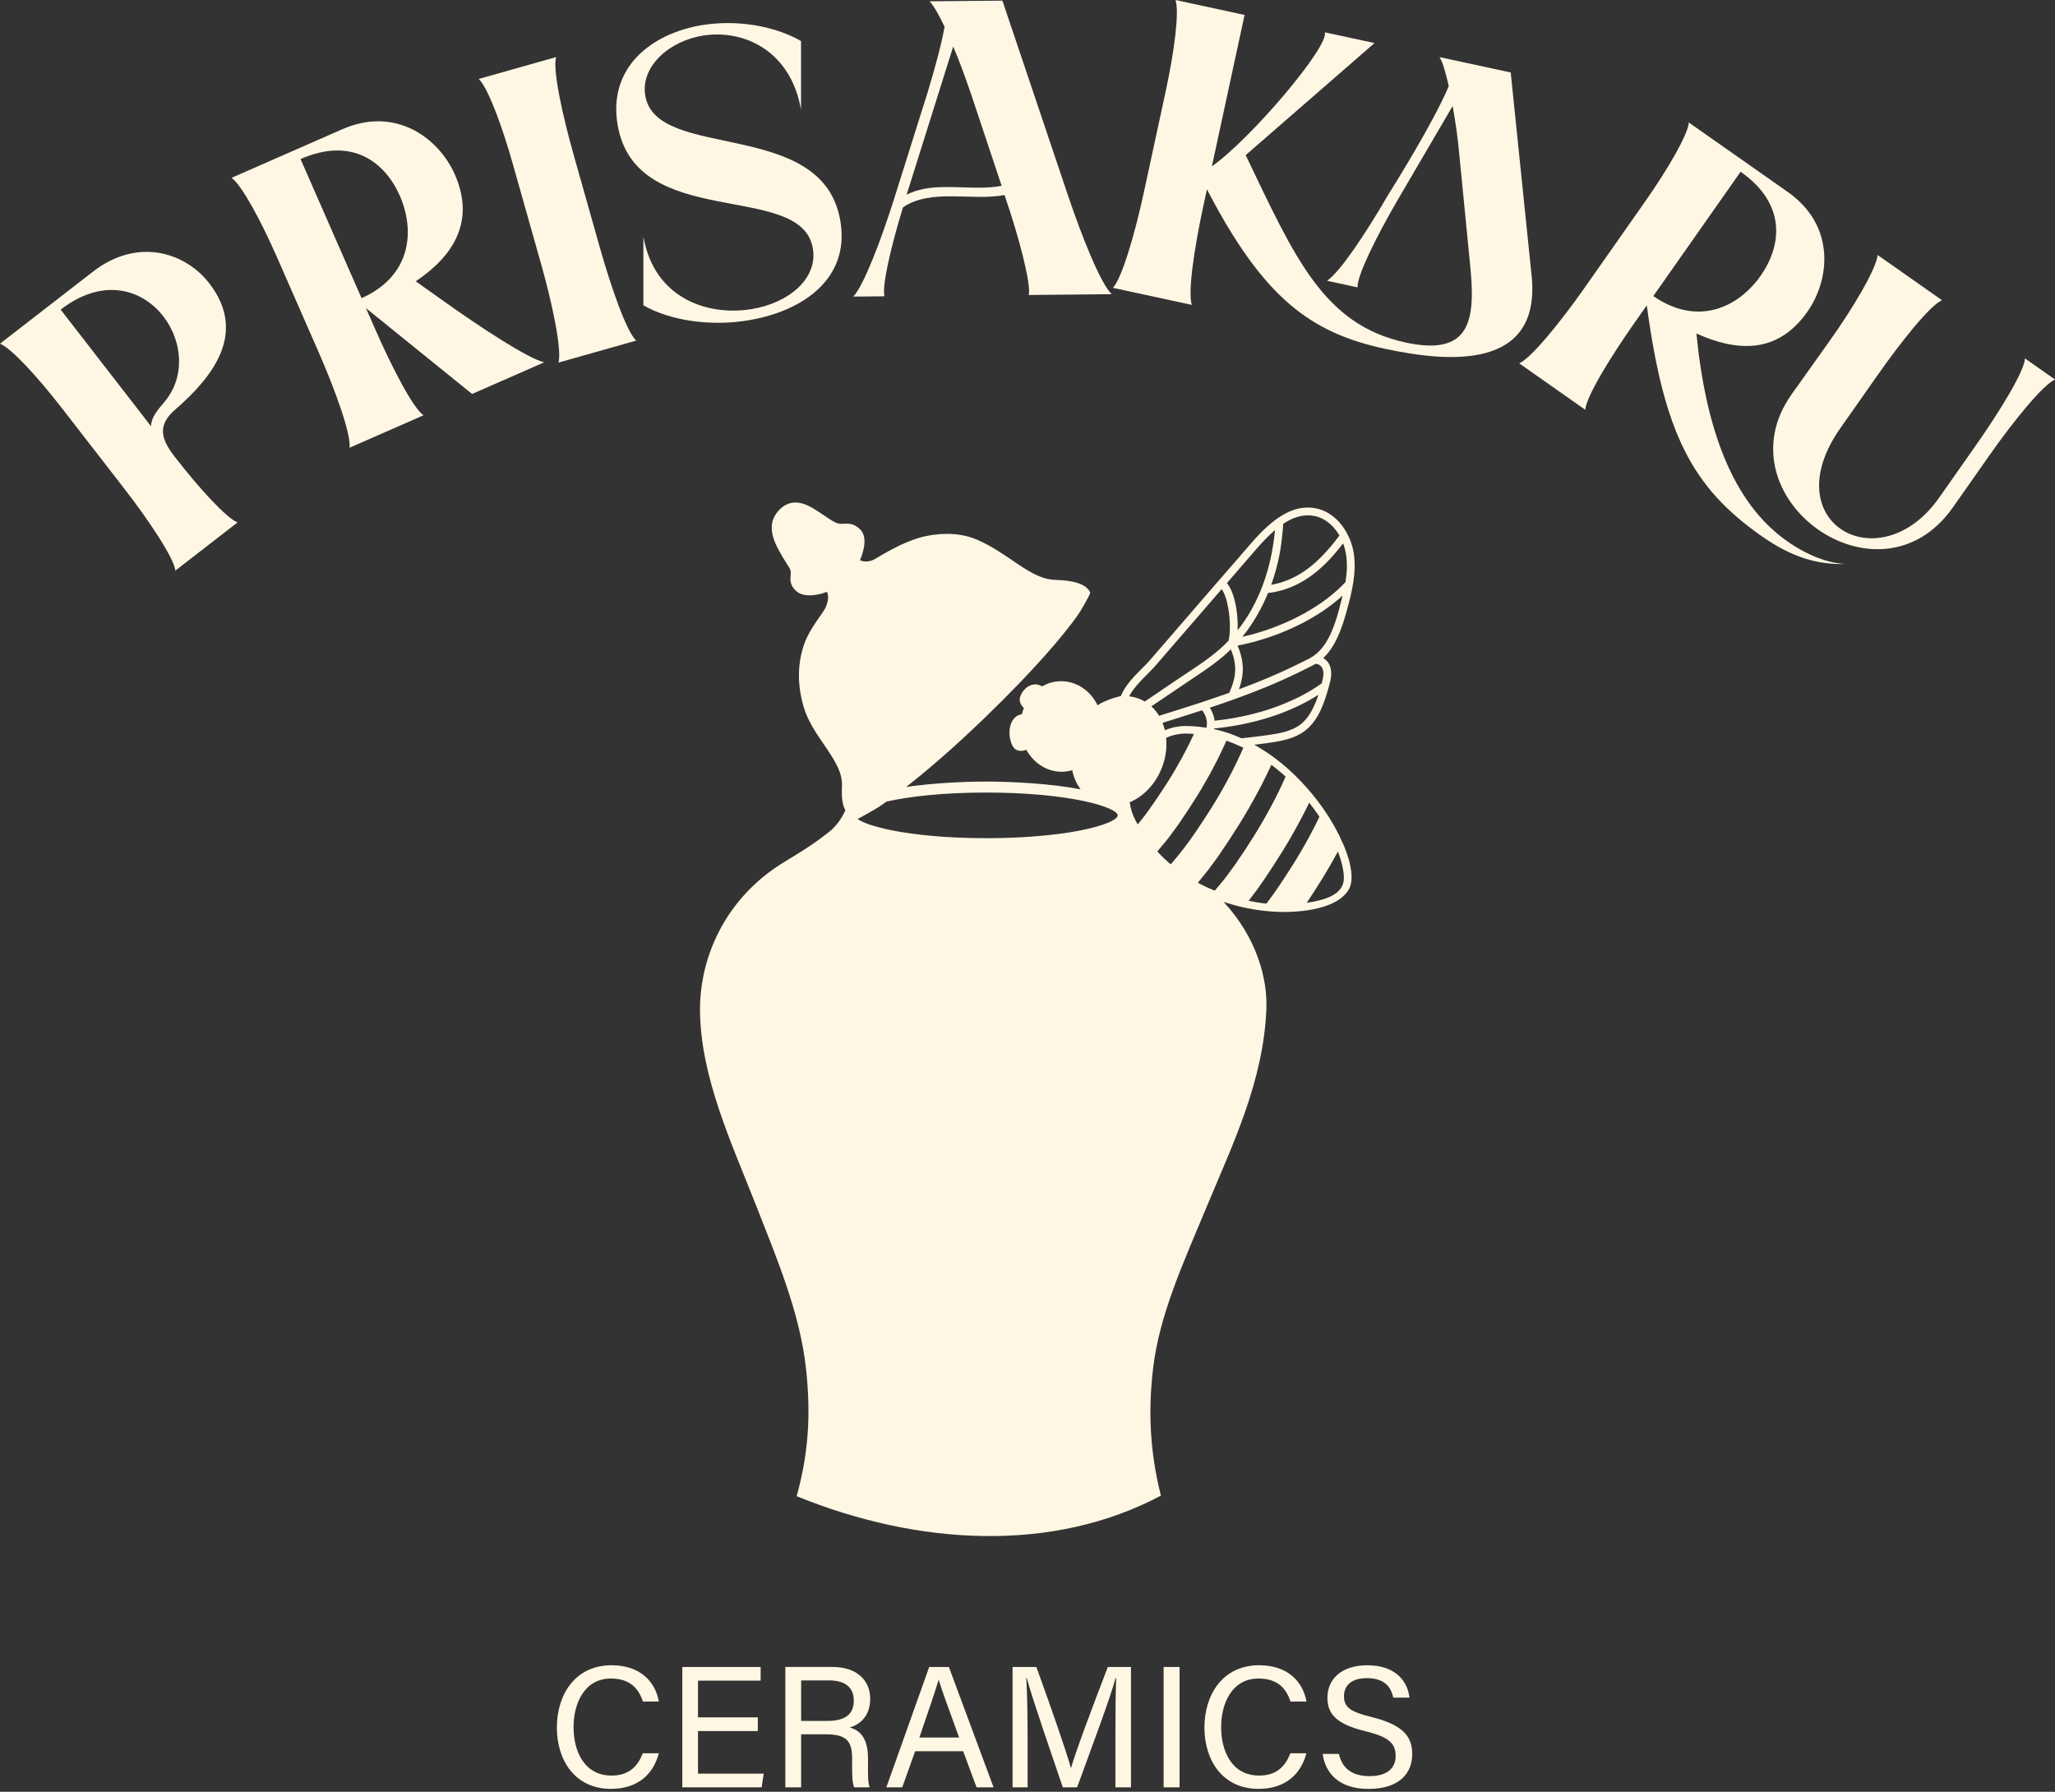
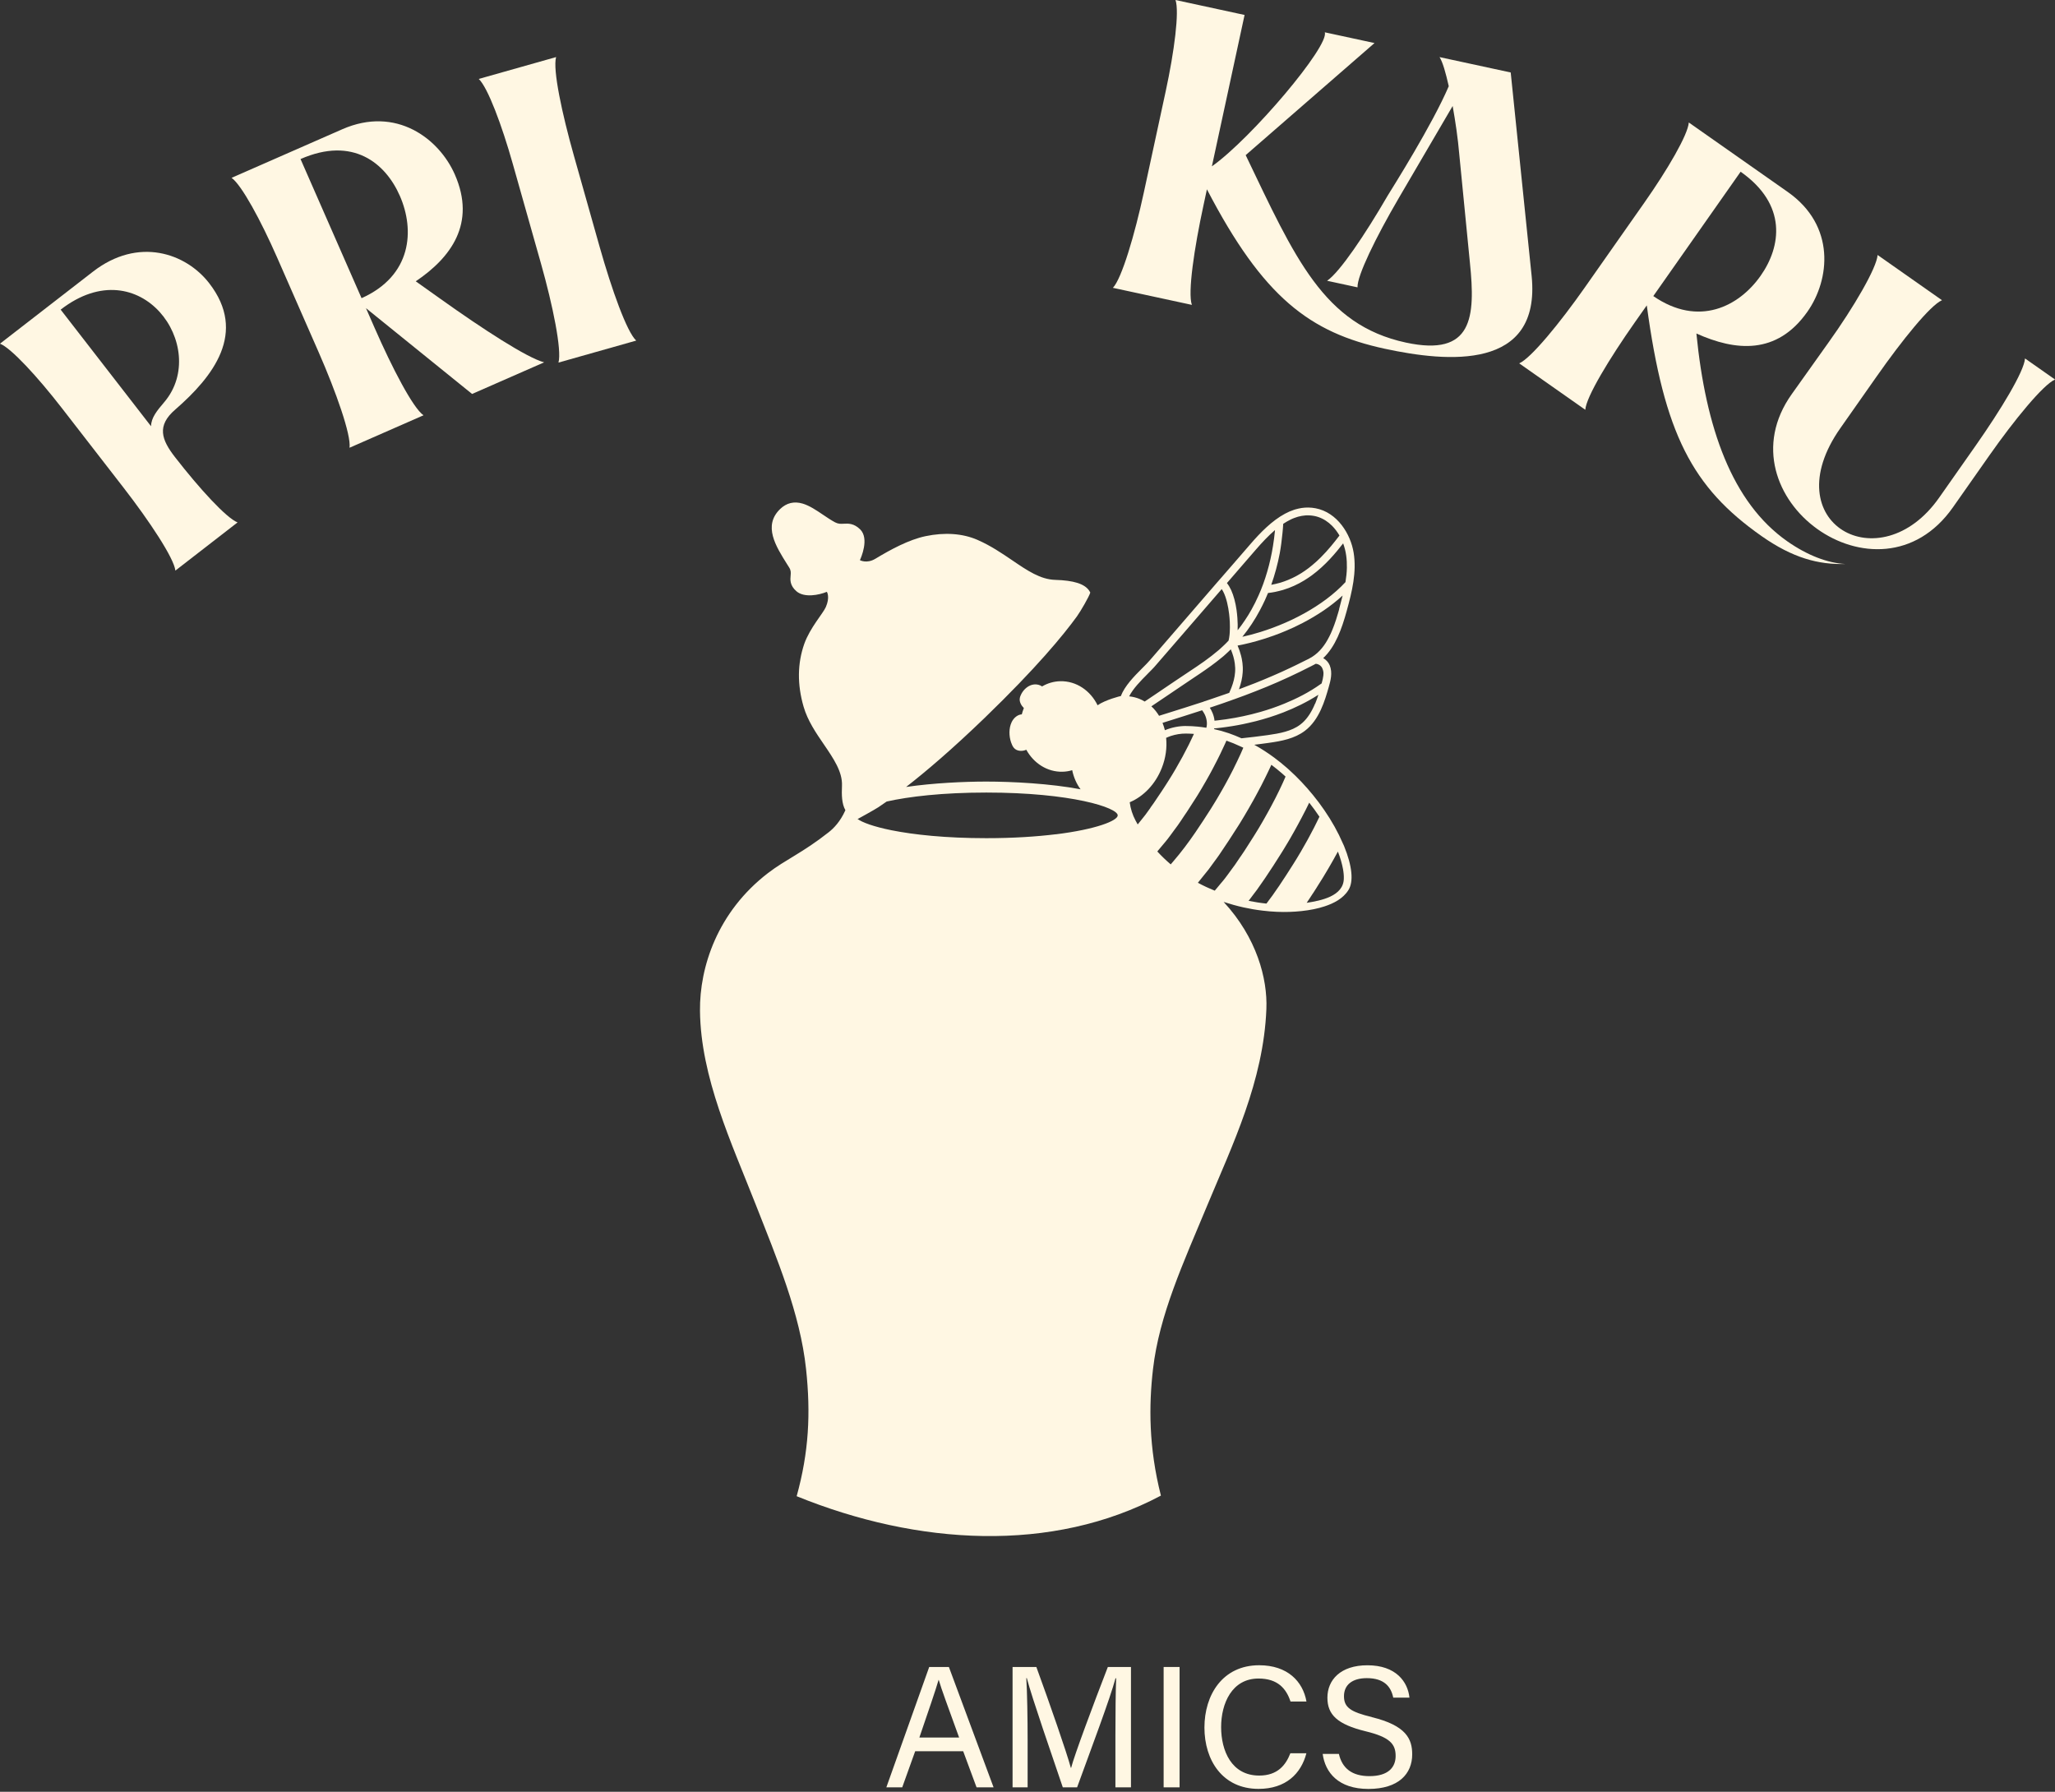
<svg xmlns="http://www.w3.org/2000/svg" width="687" height="599" viewBox="0 0 687 599" fill="none">
  <rect x="0" y="0" width="687" height="599" fill="#333333" stroke="none" />
-   <path d="M204.23 561.13C210.59 561.13 213.48 564.43 214.93 568.82H220.26C219.07 562.1 213.93 556.69 204.45 556.69C192.23 556.69 186.16 566.57 186.16 577.52C186.16 588.46 192.22 598.02 204.25 598.02C213.38 598.02 218.47 592.94 220.25 586.11H214.89C213.38 590.02 210.66 593.57 204.47 593.57C195.19 593.57 191.74 585.25 191.74 577.36C191.74 569.47 195.36 561.13 204.23 561.13Z" fill="#FFF7E3" />
-   <path d="M233.34 578.69H253.34V574.12H233.34V561.83H254.29V557.27H228.1V597.5H254.62L255.31 592.93H233.34V578.69Z" fill="#FFF7E3" />
-   <path d="M290.93 568.03C290.93 561.75 286.52 557.26 278.26 557.26H262.54V597.5H267.82V579.77H276.04C283.26 579.77 284.87 582.26 284.87 587.99V588.85C284.87 592.63 284.82 595.76 285.54 597.5H290.73C290.06 595.81 290.18 592.31 290.18 589.53V587.81C290.18 580.82 287.32 578.37 284.04 577.49C287.9 576.43 290.9 573.25 290.9 568.03H290.93ZM276.58 575.3H267.83V561.76H277.17C282.64 561.76 285.42 564.18 285.42 568.47C285.43 572.98 282.72 575.3 276.58 575.3Z" fill="#FFF7E3" />
  <path d="M310.64 557.27L296.31 597.51H301.62L305.95 585.44H322L326.47 597.51H332.16L317.22 557.27H310.66H310.64ZM307.35 580.86C310.44 571.81 312.79 565.01 313.77 561.6H313.83C314.71 564.66 316.82 570.29 320.64 580.86H307.35Z" fill="#FFF7E3" />
  <path d="M358.08 590.99H357.99C356.61 585.86 351.02 569.76 346.46 557.27H338.51V597.51H343.54V581.47C343.54 574.58 343.4 565.63 343.1 560.99H343.27C345.08 567.85 351.82 587.22 355.3 597.51H360.08C364.69 584.85 371.2 567.59 372.92 561.05H373.14C372.97 565.29 372.89 572.89 372.89 580.36V597.51H378.09V557.27H370.36C365.64 569.43 359.03 587.12 358.09 590.99H358.08Z" fill="#FFF7E3" />
  <path d="M394.34 557.27H389.01V597.51H394.34V557.27Z" fill="#FFF7E3" />
  <path d="M420.73 561.13C427.09 561.13 429.98 564.43 431.43 568.82H436.76C435.57 562.1 430.43 556.69 420.95 556.69C408.73 556.69 402.65 566.57 402.65 577.52C402.65 588.46 408.71 598.02 420.74 598.02C429.86 598.02 434.96 592.94 436.74 586.11H431.38C429.86 590.02 427.15 593.57 420.96 593.57C411.68 593.57 408.23 585.25 408.23 577.36C408.23 569.45 411.85 561.13 420.73 561.13Z" fill="#FFF7E3" />
  <path d="M458.61 574.01C451.56 572.31 449.3 570.82 449.3 567.04C449.3 563.26 452.05 561 456.94 561C462.8 561 465.05 563.94 465.77 567.52H471.19C470.64 562.24 466.71 556.7 457.13 556.7C448.15 556.7 443.76 561.58 443.76 567.55C443.76 573.21 447.06 576.45 456.52 578.76C464.58 580.72 466.57 582.97 466.57 587.02C466.57 590.82 464.09 593.76 457.82 593.76C451.99 593.76 448.7 591.15 447.6 586.33H442.18C443.01 592.5 447.37 598.04 457.47 598.04C467.58 598.04 472.11 592.96 472.11 586.47C472.11 581.31 470.08 576.84 458.61 574.04V574.01Z" fill="#FFF7E3" />
  <path d="M449.02 282.17L448.91 281.91C447.32 278.22 445.24 274.48 442.71 270.81C441.54 269.09 440.27 267.4 438.94 265.78C436.47 262.75 433.81 259.93 431 257.4L430.75 257.17C430.59 257.03 430.44 256.89 430.28 256.75C428.9 255.55 427.47 254.37 426 253.29C423.83 251.68 421.59 250.24 419.31 248.97C420.92 248.77 422.54 248.58 424.15 248.34C428.38 247.75 432.8 246.93 436.26 244.29C441.07 240.63 442.9 234.25 444.23 229.59C444.79 227.62 445.56 224.92 444.53 222.41C444.11 221.39 443.31 220.55 442.36 220C446.45 216.17 448.56 210.24 450.2 204.29C452.03 197.68 453.58 191.2 452.53 184.75C451.53 178.57 447.11 171.29 439.78 169.91C438.19 169.61 436.64 169.6 435.14 169.82C434.42 169.93 433.72 170.1 433.01 170.3C432.87 170.35 432.73 170.38 432.6 170.43C431.57 170.76 430.57 171.2 429.59 171.73C425.28 174.04 421.4 177.97 417.98 181.94L413.46 187.16L411.73 189.16L410.6 190.46L410.52 190.55L407.86 193.61L407 194.59L403.98 198.08L402.14 200.21L384.38 220.75C383.74 221.5 382.91 222.33 382.04 223.2C381.95 223.29 381.85 223.39 381.74 223.5C379.12 226.13 376.02 229.27 374.69 232.72C374.74 232.59 369.35 234.03 366.93 235.77C364.55 230.88 359.82 227.61 354.46 227.73C352.26 227.78 350.21 228.4 348.38 229.47C347.6 228.95 346.62 228.7 345.68 228.81C343.87 229.01 342.32 230.34 341.46 231.94C341.18 232.46 340.96 233.02 340.9 233.6C340.79 234.65 341.4 235.84 342.28 236.7C342.02 237.37 341.78 238.09 341.59 238.81C340.28 238.87 338.92 239.9 338.2 241.41C337.23 243.44 337.29 246.04 338 248.15C338.23 248.84 338.52 249.49 338.94 250C339.88 251.14 341.69 251.27 343.1 250.64C345.57 255.14 350.1 258.11 355.21 257.99C356.34 257.96 357.41 257.79 358.44 257.47C358.94 259.86 359.89 262.04 361.24 263.86C351.13 261.94 338.4 261.28 329.73 261.28C322.36 261.28 312.06 261.75 302.92 263.08C309.56 257.92 318.31 250.48 329.26 239.91C346.43 223.32 355.44 212.38 360.01 206.08C361.26 204.36 364.14 199.36 364.49 198.09C364.36 197.84 364.24 197.62 364.1 197.42C362.52 195.15 358.91 194.03 352.76 193.85C347.82 193.71 343.45 190.75 338.4 187.31C334.84 184.89 331.15 182.39 326.73 180.46C321.81 178.32 315.81 177.9 309.42 179.24C303.83 180.41 297.75 183.71 292.61 186.81C289.74 188.53 287.47 187.26 287.47 187.26C287.81 186.54 290.7 180.05 287.55 176.96C285.47 174.93 283.6 174.99 282.07 175.08C281.04 175.14 280.23 175.17 279.16 174.61C277.82 173.89 276.46 172.97 275.14 172.08C272.83 170.52 270.64 169.05 268.36 168.36C265.48 167.5 262.94 168.11 260.8 170.17C255.03 175.75 259.35 182.6 263.14 188.63C263.38 188.99 263.61 189.36 263.83 189.72C264.46 190.74 264.39 191.44 264.31 192.41C264.18 193.8 264.01 195.71 266.26 197.66C268.85 199.91 273.79 198.94 276.4 197.85C276.53 197.94 277.49 199.73 276.07 202.96C275.15 205.07 270.79 209.87 268.88 215.23C266.57 221.77 266.49 228.83 268.65 236.26C270.01 240.93 272.76 244.97 275.43 248.86C278.63 253.55 281.66 257.98 281.48 262.63C281.35 265.74 281.39 268.68 282.62 270.84C282.59 270.9 282.56 270.98 282.53 271.04C280.89 274.67 278.72 276.89 277.06 278.2C268.31 285.11 262.64 287.33 256.73 291.88C239.83 304.86 233.86 323.31 234.01 337.91C234.24 360.17 244.53 382 252.66 402.73C259.66 420.6 267.49 439.06 269.47 457.67C271.06 472.51 270.41 485.42 266.33 500.18C306.72 516.6 351.73 519.33 388.1 499.98C383.99 483.77 384.05 469.85 385.46 457.67C387.55 439.61 395.52 422.35 403.6 402.95C412 382.75 422.4 361.49 423.36 337.3C423.77 327.15 420.11 313.43 409.07 301.51C411.23 302.21 413.45 302.84 415.69 303.34C417.83 303.81 420 304.18 422.16 304.43C423.79 304.63 425.36 304.76 426.86 304.82C429.7 304.95 432.47 304.85 435.11 304.57C438 304.26 440.61 303.73 442.83 302.99C445.87 302 449 300.39 450.75 297.6C452.58 294.8 452.08 289.56 449.33 282.83C449.24 282.61 449.14 282.38 449.03 282.16L449.02 282.17ZM439.62 235.25C439.11 236.5 438.51 237.66 437.84 238.72C437.65 239.02 437.43 239.31 437.23 239.61C436.5 240.6 435.68 241.49 434.7 242.22C434.32 242.5 433.95 242.77 433.54 243C433.13 243.23 432.73 243.45 432.31 243.64C431.47 244.03 430.58 244.34 429.65 244.61C427.81 245.14 425.81 245.46 423.79 245.75C420.88 246.16 417.96 246.5 415.04 246.81C413.63 246.18 412.21 245.61 410.81 245.12C409.17 244.56 407.51 244.1 405.86 243.74V243.71C405.86 243.65 405.89 243.57 405.91 243.51C406.07 243.51 406.24 243.48 406.41 243.46C406.63 243.44 406.85 243.41 407.08 243.4C407.53 243.35 408.03 243.29 408.53 243.23C409.03 243.17 409.58 243.09 410.14 243.01C411.25 242.85 412.45 242.67 413.73 242.43C414.87 242.23 416.06 241.98 417.31 241.69C418.15 241.5 419.01 241.3 419.89 241.08C421.34 240.7 422.83 240.28 424.36 239.8C425.89 239.32 427.44 238.77 429 238.17C432.92 236.65 436.92 234.71 440.75 232.26C440.41 233.29 440.06 234.29 439.67 235.23H439.62V235.25ZM442.43 224.69C442.49 225.44 442.38 226.24 442.19 227.08C442.1 227.53 441.97 228 441.83 228.47C441.63 228.6 441.6 228.63 441.5 228.69C437.61 231.47 433.47 233.54 429.36 235.23C426.67 236.34 424.02 237.23 421.46 237.97C420.44 238.27 419.44 238.53 418.46 238.77C417.48 239.02 416.52 239.24 415.6 239.43C414.68 239.63 413.77 239.81 412.91 239.96C410.75 240.35 408.82 240.62 407.19 240.8C406.78 240.85 406.39 240.89 406.02 240.93C405.94 240.07 405.72 239.23 405.39 238.41C405.25 238.07 405.09 237.72 404.91 237.38C404.77 237.11 404.61 236.85 404.44 236.58C404.75 236.47 405.07 236.38 405.38 236.27C407.55 235.55 409.71 234.8 411.85 234.03C411.91 234 411.99 233.98 412.05 233.95C412.22 233.89 412.38 233.82 412.55 233.78C414.96 232.92 417.36 232.03 419.77 231.07C421 230.59 422.22 230.09 423.46 229.59C425.93 228.57 428.4 227.49 430.88 226.34C432.13 225.76 433.38 225.17 434.63 224.56C435.57 224.11 436.51 223.62 437.46 223.14C438.04 222.84 438.62 222.58 439.19 222.26C439.24 222.25 439.28 222.21 439.33 222.2C439.33 222.2 439.35 222.18 439.36 222.17C439.52 222.09 439.67 222.01 439.83 221.91C440.69 221.91 441.72 222.57 442.06 223.41C442.19 223.65 442.4 224.33 442.43 224.69ZM384.62 270.03C384.07 270.81 383.53 271.58 382.95 272.34C382.56 272.84 382.15 273.34 381.76 273.84C381.29 274.43 380.82 275.03 380.34 275.61C380.11 275.19 379.86 274.78 379.64 274.34C378.61 272.42 377.95 270.34 377.67 268.2C377.7 268.2 377.75 268.17 377.78 268.15C382.28 266.23 386.26 262.18 388.4 256.72C389.73 253.36 390.17 249.9 389.85 246.71V246.66C390.37 246.43 390.9 246.21 391.43 246.03C393.07 245.5 394.76 245.22 396.45 245.23C397.32 245.23 398.22 245.28 399.14 245.34C398.86 245.97 398.55 246.59 398.25 247.22C398.09 247.53 397.95 247.85 397.8 248.16C397.67 248.41 397.57 248.66 397.44 248.91C397.13 249.54 396.78 250.18 396.46 250.8C396.33 251.03 396.23 251.25 396.1 251.49C395.83 252 395.57 252.52 395.3 253.02C394.78 253.97 394.25 254.9 393.72 255.82C393.49 256.24 393.25 256.67 393.02 257.07C392.25 258.4 391.46 259.68 390.68 260.92C389.88 262.17 389.09 263.44 388.24 264.7C387.97 265.11 387.69 265.51 387.41 265.93C386.83 266.79 386.27 267.67 385.66 268.53C385.32 269.03 384.96 269.52 384.6 270L384.62 270.03ZM396.46 242.7C394.07 242.7 391.68 243.18 389.43 244.11C389.23 243.27 388.96 242.47 388.65 241.69C388.65 241.69 388.65 241.66 388.63 241.66C389.04 241.53 389.44 241.39 389.85 241.27C391.91 240.63 393.94 239.99 395.94 239.35C397.94 238.71 399.92 238.08 401.88 237.44C402.26 237.93 402.55 238.44 402.8 238.94C403.41 240.25 403.69 241.88 403.29 243.29C402.29 243.13 401.3 242.99 400.3 242.9C399 242.77 397.72 242.71 396.47 242.71H396.46V242.7ZM402.32 234.58C398.26 235.91 394.12 237.21 389.84 238.55C389.59 238.63 389.34 238.71 389.07 238.79C388.54 238.96 388.01 239.12 387.48 239.29C386.92 238.34 385.89 236.98 384.96 236.18C384.95 236.16 384.93 236.15 384.9 236.13C386.38 235.13 387.85 234.14 389.34 233.14C390.95 232.04 392.57 230.95 394.18 229.87C395.79 228.79 397.4 227.71 398.99 226.63C399.77 226.11 400.55 225.58 401.35 225.05C403.71 223.45 406.07 221.78 408.29 219.94C408.56 219.72 408.84 219.5 409.1 219.28C409.58 218.86 410.05 218.42 410.52 217.98C410.83 217.68 411.16 217.39 411.47 217.07C411.81 217.91 412.11 218.73 412.33 219.51C412.44 219.9 412.53 220.29 412.61 220.67C412.69 221.05 412.75 221.42 412.8 221.8C412.86 222.3 412.91 222.78 412.93 223.27C412.95 223.75 412.93 224.22 412.9 224.69C412.77 226.46 412.34 228.14 411.67 229.88C411.45 230.46 411.2 231.04 410.94 231.62C408.88 232.35 406.8 233.07 404.71 233.76C403.91 234.03 403.12 234.29 402.32 234.56V234.58ZM447.71 203.61C447.6 204.02 447.49 204.42 447.37 204.81C447.14 205.62 446.9 206.42 446.64 207.2C446.28 208.29 445.91 209.36 445.48 210.39C445.29 210.86 445.09 211.33 444.89 211.78C444.72 212.14 444.55 212.5 444.37 212.84C444.01 213.54 443.64 214.22 443.23 214.86C442.82 215.5 442.39 216.11 441.92 216.67C440.98 217.81 439.92 218.78 438.7 219.56C438.3 219.81 437.91 220.01 437.51 220.25C437.24 220.39 436.98 220.51 436.71 220.64C436.24 220.87 435.77 221.11 435.3 221.34C434.66 221.65 434.02 221.98 433.38 222.29C432.74 222.6 432.1 222.92 431.47 223.21C429.47 224.16 427.49 225.06 425.5 225.91C423.52 226.77 421.55 227.58 419.58 228.37C417.78 229.07 415.99 229.76 414.19 230.43C414.89 228.48 415.32 226.62 415.44 224.8C415.49 224.19 415.49 223.58 415.47 222.99C415.45 222.54 415.42 222.08 415.36 221.63C415.3 221.18 415.23 220.72 415.14 220.25C415.06 219.89 414.98 219.53 414.89 219.16C414.61 218.07 414.23 216.96 413.73 215.81C416.46 215.31 419.45 214.56 422.57 213.57C423.62 213.24 424.66 212.88 425.73 212.51C426.45 212.26 427.17 211.98 427.89 211.7C428.61 211.42 429.33 211.12 430.06 210.81C430.9 210.45 431.75 210.08 432.61 209.68C432.95 209.52 433.31 209.34 433.66 209.16C434.29 208.86 434.91 208.57 435.52 208.24C437.9 207 440.22 205.63 442.47 204.11C444.72 202.59 446.86 200.9 448.85 199.09C448.49 200.57 448.1 202.08 447.68 203.59L447.71 203.61ZM450.27 189.85C450.24 191.43 450.05 193.01 449.8 194.6C446 198.7 441.19 202.18 436.04 205.04C434.68 205.79 433.29 206.51 431.88 207.18C431.18 207.51 430.47 207.84 429.79 208.13C426.98 209.36 424.15 210.41 421.39 211.27C419.31 211.91 417.28 212.46 415.33 212.88C417.55 210.14 419.53 207.16 421.23 203.94C421.81 202.86 422.34 201.77 422.86 200.66C423.22 199.86 423.56 199.05 423.91 198.24C424.74 198.15 425.55 198.02 426.33 197.86C427.24 197.67 428.11 197.45 428.97 197.2C431.53 196.43 433.86 195.34 435.97 194.06C436.86 193.51 437.74 192.93 438.55 192.34C443.19 188.92 446.6 184.76 449.02 181.65C450.01 184.28 450.33 187.06 450.27 189.85ZM428.74 178.22C428.85 177.19 428.93 176.16 428.99 175.11C429.37 174.86 429.76 174.61 430.15 174.39C430.54 174.17 430.93 173.95 431.32 173.76C431.74 173.54 432.18 173.35 432.62 173.18C433.06 173.01 433.5 172.87 433.93 172.74C434.34 172.63 434.76 172.54 435.18 172.46C435.6 172.38 436.02 172.33 436.45 172.3C436.92 172.27 437.39 172.27 437.86 172.3C438.33 172.33 438.81 172.38 439.3 172.47C440.24 172.64 441.13 172.95 441.96 173.35C442.37 173.55 442.77 173.77 443.16 174.02C443.93 174.52 444.65 175.1 445.29 175.74C446.26 176.71 447.09 177.83 447.79 179.02L447.65 179.21C446.12 181.2 444.09 183.81 441.51 186.37C441.07 186.79 440.63 187.23 440.17 187.65C439.7 188.07 439.23 188.49 438.73 188.9C438.32 189.23 437.92 189.56 437.5 189.89C437.08 190.22 436.64 190.52 436.2 190.83C434.51 192 432.65 193.04 430.64 193.86C429.81 194.2 428.97 194.5 428.08 194.78C427.55 194.94 427 195.08 426.44 195.2C426.08 195.28 425.72 195.37 425.35 195.43L424.99 195.49C426.18 192.14 427.13 188.63 427.83 184.97C428.24 182.73 428.51 180.49 428.74 178.22ZM413.4 191.18L417.57 186.36L419.93 183.64C421.9 181.37 424.01 179.11 426.24 177.2C426.24 177.33 426.22 177.45 426.21 177.56C426.05 179.23 425.83 180.87 425.57 182.5C425.44 183.25 425.32 183.99 425.18 184.72C424.9 186.19 424.57 187.63 424.21 189.04C424.02 189.74 423.83 190.45 423.63 191.14C423.22 192.53 422.79 193.89 422.3 195.22C421.82 196.55 421.29 197.85 420.72 199.11C420.36 199.92 419.99 200.71 419.6 201.49C419.21 202.27 418.8 203.04 418.38 203.79C418.04 204.4 417.68 205.01 417.32 205.6C416.96 206.19 416.58 206.79 416.19 207.35C415.42 208.51 414.61 209.62 413.75 210.7C413.8 209.43 413.77 208.04 413.67 206.6C413.61 205.71 413.51 204.82 413.39 203.93C413.05 201.52 412.45 199.18 411.58 197.25C411.17 196.37 410.7 195.59 410.17 194.92L412.79 191.89L413.4 191.18ZM383.59 225.34C384.11 224.82 384.59 224.34 385.06 223.85C385.29 223.62 385.51 223.37 385.73 223.15C385.95 222.93 386.15 222.68 386.34 222.46L403.06 203.14L404.98 200.92L408.43 196.93C408.59 197.16 408.74 197.41 408.88 197.68C409.02 197.93 409.14 198.21 409.27 198.49C409.52 199.07 409.74 199.69 409.94 200.37C410.03 200.7 410.13 201.06 410.22 201.4C410.53 202.64 410.75 203.97 410.91 205.29C411.02 206.18 411.08 207.07 411.13 207.95C411.19 209.18 411.18 210.36 411.11 211.42C411.09 211.69 411.08 211.94 411.05 212.19C410.97 212.94 410.86 213.6 410.72 214.16C410.42 214.47 410.13 214.79 409.83 215.08C409.17 215.72 408.52 216.35 407.83 216.96C407.69 217.09 407.55 217.23 407.39 217.35C405.86 218.66 404.23 219.9 402.58 221.09C400.92 222.28 399.22 223.4 397.55 224.51C395.96 225.57 394.36 226.64 392.75 227.72C391.14 228.8 389.55 229.89 387.94 230.97C387.93 230.97 387.89 231 387.88 231.02C386.15 232.19 384.41 233.35 382.68 234.52C382.1 234.18 381.51 233.86 380.87 233.61C379.79 233.19 378.7 232.92 377.59 232.8H377.48C378.81 230.16 381.39 227.56 383.57 225.37L383.59 225.34ZM352.98 278.89C346.6 279.67 338.84 280.2 329.73 280.2C316.11 280.2 305.47 279.04 298.06 277.56C292.03 276.34 288.16 274.92 286.58 273.7C286.66 273.7 286.74 273.73 286.81 273.75C286.81 273.75 292.43 270.67 293.67 269.84C294.51 269.28 295.42 268.65 296.42 267.95C303.86 266.29 315.04 264.95 329.73 264.95C358.13 264.95 373.65 269.99 373.66 272.58C373.66 274.35 366.49 277.24 352.96 278.91L352.98 278.89ZM391.4 288.98C389.82 287.63 388.31 286.18 386.9 284.65C387.06 284.48 387.18 284.31 387.32 284.13C387.82 283.54 388.31 282.94 388.81 282.35C389.32 281.72 389.87 281.12 390.36 280.47C391.08 279.55 391.74 278.61 392.42 277.69C392.86 277.08 393.33 276.49 393.75 275.89C394.48 274.86 395.16 273.83 395.84 272.79C396.17 272.29 396.53 271.79 396.86 271.29C397.52 270.29 398.14 269.3 398.77 268.32C399.1 267.8 399.44 267.27 399.77 266.77C399.97 266.46 400.16 266.14 400.38 265.8C400.83 265.08 401.29 264.33 401.72 263.58C401.83 263.38 401.95 263.17 402.06 262.99C402.39 262.43 402.72 261.86 403.05 261.29C403.24 260.95 403.43 260.6 403.63 260.27C403.88 259.83 404.13 259.38 404.38 258.93C404.58 258.57 404.77 258.19 404.97 257.84C405.2 257.4 405.44 256.98 405.66 256.54C405.86 256.16 406.05 255.79 406.24 255.41C406.46 254.99 406.68 254.57 406.9 254.14C407.1 253.75 407.29 253.36 407.48 252.98C407.68 252.57 407.89 252.17 408.07 251.78C408.26 251.4 408.43 251.03 408.6 250.64C408.69 250.45 408.77 250.26 408.87 250.08C408.96 249.86 409.07 249.66 409.17 249.44C409.34 249.08 409.48 248.74 409.66 248.38C409.77 248.11 409.89 247.86 410 247.6C411.56 248.13 413.13 248.79 414.67 249.51C415 249.67 415.33 249.79 415.65 249.96C415.51 250.3 415.35 250.65 415.2 250.99C415.05 251.33 414.9 251.68 414.75 252.02C414.53 252.51 414.3 252.99 414.06 253.49C413.89 253.87 413.72 254.23 413.54 254.6C413.31 255.08 413.06 255.58 412.81 256.08C412.62 256.47 412.43 256.85 412.25 257.24C412 257.74 411.74 258.24 411.47 258.74C411.27 259.13 411.06 259.52 410.86 259.91C410.58 260.43 410.3 260.96 410.02 261.47C409.82 261.85 409.61 262.22 409.41 262.58C409.11 263.11 408.82 263.64 408.52 264.16C408.32 264.52 408.11 264.88 407.91 265.22C407.58 265.78 407.25 266.35 406.93 266.89C406.74 267.2 406.57 267.5 406.38 267.81C405.86 268.67 405.35 269.5 404.83 270.33C403.13 273 401.41 275.65 399.64 278.24C397.34 281.6 394.91 284.87 392.2 288C391.92 288.33 391.65 288.66 391.37 288.97H391.4V288.98ZM414.71 286.36C414.1 287.28 413.49 288.2 412.85 289.11C412.41 289.72 411.96 290.31 411.52 290.92C410.85 291.84 410.19 292.77 409.49 293.67C409.04 294.26 408.54 294.83 408.05 295.41C407.72 295.8 407.41 296.19 407.08 296.58C406.75 296.97 406.42 297.36 406.1 297.75C405.55 297.53 405.02 297.28 404.47 297.05C404.06 296.86 403.64 296.71 403.22 296.5C402.28 296.06 401.36 295.59 400.46 295.11C400.68 294.84 400.9 294.58 401.1 294.31C401.51 293.81 401.91 293.29 402.32 292.79C402.88 292.09 403.49 291.38 404.04 290.66C404.76 289.72 405.41 288.78 406.1 287.84C406.6 287.15 407.12 286.48 407.58 285.79C408.33 284.71 409.05 283.63 409.75 282.55C410.11 282 410.5 281.46 410.84 280.92C411.89 279.31 412.92 277.72 413.92 276.14C414.14 275.81 414.34 275.45 414.58 275.09C415.07 274.32 415.55 273.53 416.02 272.71C416.19 272.43 416.36 272.13 416.52 271.85C416.83 271.32 417.15 270.79 417.46 270.25C417.68 269.86 417.9 269.47 418.12 269.08C418.37 268.63 418.64 268.19 418.89 267.73C419.12 267.31 419.34 266.9 419.58 266.48C419.81 266.04 420.05 265.62 420.28 265.18C420.36 265.04 420.42 264.9 420.5 264.77C420.66 264.47 420.81 264.18 420.97 263.88C421.19 263.47 421.41 263.05 421.63 262.65C421.85 262.23 422.07 261.81 422.27 261.37C422.49 260.95 422.69 260.53 422.91 260.1C423.1 259.72 423.27 259.35 423.46 258.97C423.68 258.52 423.91 258.06 424.12 257.61C424.28 257.27 424.43 256.95 424.59 256.61C424.73 256.3 424.89 255.98 425.03 255.67C426.27 256.61 427.48 257.58 428.64 258.59C429.02 258.92 429.39 259.26 429.77 259.61C429.68 259.83 429.57 260.06 429.47 260.3C429.27 260.75 429.08 261.21 428.86 261.68C428.67 262.07 428.48 262.48 428.3 262.88C428.1 263.32 427.89 263.76 427.67 264.21C427.45 264.68 427.2 265.15 426.97 265.62C426.78 266.01 426.59 266.4 426.39 266.79C426.14 267.28 425.89 267.78 425.62 268.26C425.42 268.65 425.23 269.03 425.01 269.42C424.74 269.92 424.48 270.4 424.21 270.9C424.01 271.28 423.8 271.67 423.58 272.04C423.28 272.59 422.97 273.14 422.66 273.67C422.47 274 422.3 274.31 422.11 274.64C421.72 275.31 421.33 275.97 420.94 276.63C420.86 276.76 420.8 276.86 420.72 276.99C420.69 277.05 420.64 277.12 420.61 277.18C420.33 277.63 420.06 278.07 419.78 278.53C419.55 278.91 419.33 279.28 419.09 279.64C418.65 280.33 418.21 281.02 417.78 281.69C417.2 282.6 416.62 283.5 416.05 284.4C415.63 285.06 415.17 285.7 414.74 286.34H414.71V286.36ZM434.73 284.96C433.95 286.31 433.15 287.6 432.37 288.84C431.54 290.15 430.74 291.4 429.96 292.61C429.55 293.25 429.15 293.84 428.74 294.46C428.38 295.01 428.01 295.57 427.66 296.1C427.25 296.71 426.85 297.27 426.44 297.85C426.1 298.35 425.75 298.85 425.41 299.34C425 299.9 424.6 300.45 424.17 301C423.91 301.34 423.66 301.7 423.39 302.06H423.31C421.36 301.86 419.39 301.54 417.42 301.15C417.94 300.49 418.42 299.84 418.9 299.18C419.32 298.62 419.76 298.07 420.17 297.51C420.81 296.63 421.4 295.76 422.01 294.88C422.35 294.38 422.71 293.89 423.04 293.39C423.76 292.34 424.43 291.31 425.09 290.29C425.29 289.99 425.51 289.66 425.7 289.37C426.56 288.06 427.37 286.76 428.15 285.52C428.37 285.19 428.57 284.85 428.81 284.47C429.19 283.86 429.72 283 430.34 281.94C430.43 281.77 430.56 281.56 430.67 281.39C430.9 281 431.12 280.61 431.39 280.17C431.5 279.98 431.62 279.76 431.73 279.56C432 279.09 432.26 278.64 432.54 278.14C432.68 277.87 432.84 277.59 432.99 277.33C433.26 276.84 433.52 276.38 433.8 275.86C433.97 275.55 434.14 275.22 434.32 274.89C434.59 274.39 434.87 273.89 435.15 273.34C435.34 273 435.53 272.62 435.71 272.26C435.98 271.73 436.26 271.21 436.54 270.66C436.74 270.27 436.93 269.85 437.13 269.46C437.32 269.08 437.51 268.72 437.68 268.33C438.87 269.85 440.01 271.39 441.05 272.96C441.05 272.97 441.08 273.01 441.1 273.02C440.84 273.58 440.54 274.16 440.26 274.74C439.93 275.4 439.62 276.05 439.27 276.73C438.8 277.64 438.32 278.54 437.83 279.45C437.56 279.94 437.31 280.42 437.05 280.9C436.41 282.06 435.77 283.18 435.11 284.31C434.98 284.55 434.84 284.78 434.72 285L434.73 284.96ZM436.83 301.81C436.99 301.58 437.13 301.36 437.28 301.14C437.45 300.87 437.62 300.62 437.8 300.36C438.13 299.88 438.43 299.39 438.74 298.92C438.87 298.73 438.99 298.54 439.12 298.36C439.46 297.83 439.79 297.31 440.11 296.81C440.19 296.68 440.28 296.56 440.34 296.43C440.73 295.82 441.11 295.24 441.43 294.7C441.65 294.37 441.85 294.03 442.09 293.65C442.25 293.4 442.42 293.12 442.6 292.82C442.66 292.73 442.73 292.62 442.77 292.52C442.9 292.32 443.02 292.1 443.16 291.88C443.24 291.74 443.33 291.6 443.41 291.46C443.54 291.26 443.66 291.04 443.79 290.82C443.88 290.66 443.99 290.49 444.09 290.32C444.15 290.21 444.22 290.1 444.28 289.99C444.34 289.88 444.41 289.79 444.47 289.66C444.58 289.47 444.7 289.27 444.81 289.07C444.94 288.85 445.06 288.63 445.19 288.41C445.32 288.19 445.44 287.97 445.57 287.74C445.7 287.52 445.82 287.3 445.95 287.07C446.09 286.82 446.23 286.55 446.37 286.3C446.5 286.08 446.62 285.86 446.75 285.63C446.89 285.36 447.05 285.08 447.19 284.82C447.22 284.77 447.24 284.73 447.27 284.69C447.68 285.75 448.04 286.79 448.32 287.77C448.6 288.75 448.82 289.68 448.98 290.55C449.09 291.13 449.15 291.68 449.2 292.19C449.25 292.7 449.26 293.19 449.25 293.64C449.21 299.66 441.46 301.09 436.83 301.81Z" fill="#FFF7E3" />
  <path d="M58.47 152.77C54.02 147.03 52.27 142.32 58.63 136.88C71.25 125.89 82.77 111.23 69.93 94.67C62.13 84.6 46.23 79.07 31.07 90.82L0 114.89C3.72 116.34 12.56 125.95 20.7 136.45L41.34 163.08C49.9 174.12 58.18 186.59 58.63 190.75L79.42 174.64C75.7 173.2 66.69 163.37 58.47 152.77ZM20.28 103.51C47.02 82.78 70.23 116.09 55.04 134.28C52.4 137.36 50.55 139.67 50.49 142.49L20.28 103.51Z" fill="#FFF7E3" />
  <path d="M138.99 94.04C150.72 86.13 159.24 74.72 152.06 58.35C146.81 46.36 132.43 35.31 114.4 43.22L77.42 59.45C80.76 61.82 87.17 73.62 92.65 86.1L106.55 117.79C112.31 130.93 117.44 145.43 116.85 149.68L141.58 138.83C138.05 136.38 131.1 123 125.23 109.6L122.35 103.02L157.82 131.7L181.91 121.13C176.19 119.64 161.13 109.82 147.26 99.92L138.99 94.04ZM120.87 99.68L100.47 53.17C117.99 45.48 128.88 54.53 133.68 65.49C138.7 76.96 137.69 92.16 120.87 99.68Z" fill="#FFF7E3" />
  <path d="M191.86 52.05C187.88 37.97 184.73 23.22 185.91 19.08L160.05 26.39C163.04 29.2 167.76 41.76 171.46 54.89L180.88 88.2C184.78 102.01 187.88 117.07 186.7 121.21L212.69 113.86C209.53 110.95 204.49 96.73 200.5 82.65L191.86 52.05Z" fill="#FFF7E3" />
-   <path d="M250.53 107.01C268.42 103.97 284.06 93.17 280.98 74.14C275.43 38.98 219.18 54.22 215.7 31.85C214.14 22.26 223.72 13.59 235.27 11.86C248.48 9.86 264.27 16.71 267.79 36.67V13.72C258.66 8.5 246.1 6.54 234.57 8.41C217.79 11.27 203.35 22.44 206.43 41.47C212.3 77.72 268.17 60.11 271.76 83.19C273.36 93.05 263.86 101.29 251.22 103.34C236.36 105.75 218.7 99.63 215.09 79.13V102.07C224.22 107.29 237.92 109.21 250.54 107.02H250.53V107.01Z" fill="#FFF7E3" />
-   <path d="M301.86 69.32C311.23 62.91 324.91 67.27 335.87 65.2V65.34C340.79 79.64 344.73 94.94 343.92 98.61L371.64 98.35C367.95 94.73 361.89 79.73 356.97 65.14L335.11 0.21L310.78 0.44C312.05 1.84 313.92 4.92 315.78 8.97C314.71 14.89 312.54 22.92 310.08 30.97L299.16 65.68C294.65 80.08 288.75 95.46 285.27 99.15L295.68 99.05C294.8 95.69 297.77 82.72 301.86 69.32ZM318.66 15.56C320.68 20.19 322.55 25.51 324.43 30.84L334.85 62.11C332.6 62.55 330.07 62.72 327.68 62.74C319.24 62.82 310.36 61.36 303.09 65.08L318.66 15.56Z" fill="#FFF7E3" />
  <path d="M512.05 92.38L505.04 24.23L481.25 19.09C482.32 20.77 483.3 24.28 484.33 28.82C478.81 41.73 465.69 62.5 463.9 65.42C456.33 78.47 447.86 91.03 443.65 93.86L453.83 96.06C453.64 92.28 459.85 79.52 467.61 66.23L485.63 35.44C486.54 40.53 487.37 46.03 487.86 51.75L491.41 87.92C493.26 106.02 492.39 119.36 469.98 114.52C442.47 108.58 432.92 86.22 416.44 51.86L459.51 14.39L442.88 10.8C444.5 15.32 418.39 46.24 405.14 55.61L416.07 5L392.98 0C394.31 3.88 392.58 17.19 389.7 30.52L382.39 64.35C379.36 78.37 375.02 93.13 372.05 96.22L398.45 101.92C397.02 97.86 399.24 82.95 402.33 68.65L403.48 63.29C422.29 99.45 437.89 111.17 462.92 116.58C483.96 121.13 515.15 123.98 512.05 92.37V92.38Z" fill="#FFF7E3" />
  <path d="M567.14 111.5C580.08 117.31 593.97 118.82 604.24 104.19C611.76 93.48 613.76 75.46 597.63 64.15L564.58 40.95C564.29 45.04 557.53 56.63 549.69 67.79L529.8 96.12C521.56 107.87 511.82 119.77 507.88 121.47L529.98 136.99C530.24 132.7 538.08 119.81 546.48 107.84L550.53 102.09C556.33 145.01 565.74 162.95 588.88 179.2C599.36 186.56 607.93 188.79 616.88 188.54C611.07 188.25 604.26 185.7 597.46 180.93C579.04 168 570.23 143.08 567.12 111.5H567.14ZM581.9 57.41C597.56 68.4 595.47 82.41 588.59 92.19C581.39 102.44 567.88 109.45 552.71 98.98L581.9 57.41Z" fill="#FFF7E3" />
  <path d="M676.97 119.84C676.71 124.13 668.87 137.02 660.47 148.99L648.26 166.38C628.45 194.59 592.99 174.85 615.21 143.18L627.42 125.79C635.82 113.81 645.28 102.06 649.22 100.36L627.69 85.24C627.43 89.53 619.66 102.81 611.3 114.47L598.98 131.78C574.67 165.93 627.97 205.07 652.87 169.61L665.08 152.22C673.32 140.48 683.06 128.57 687.01 126.87L676.99 119.84H676.97Z" fill="#FFF7E3" />
</svg>